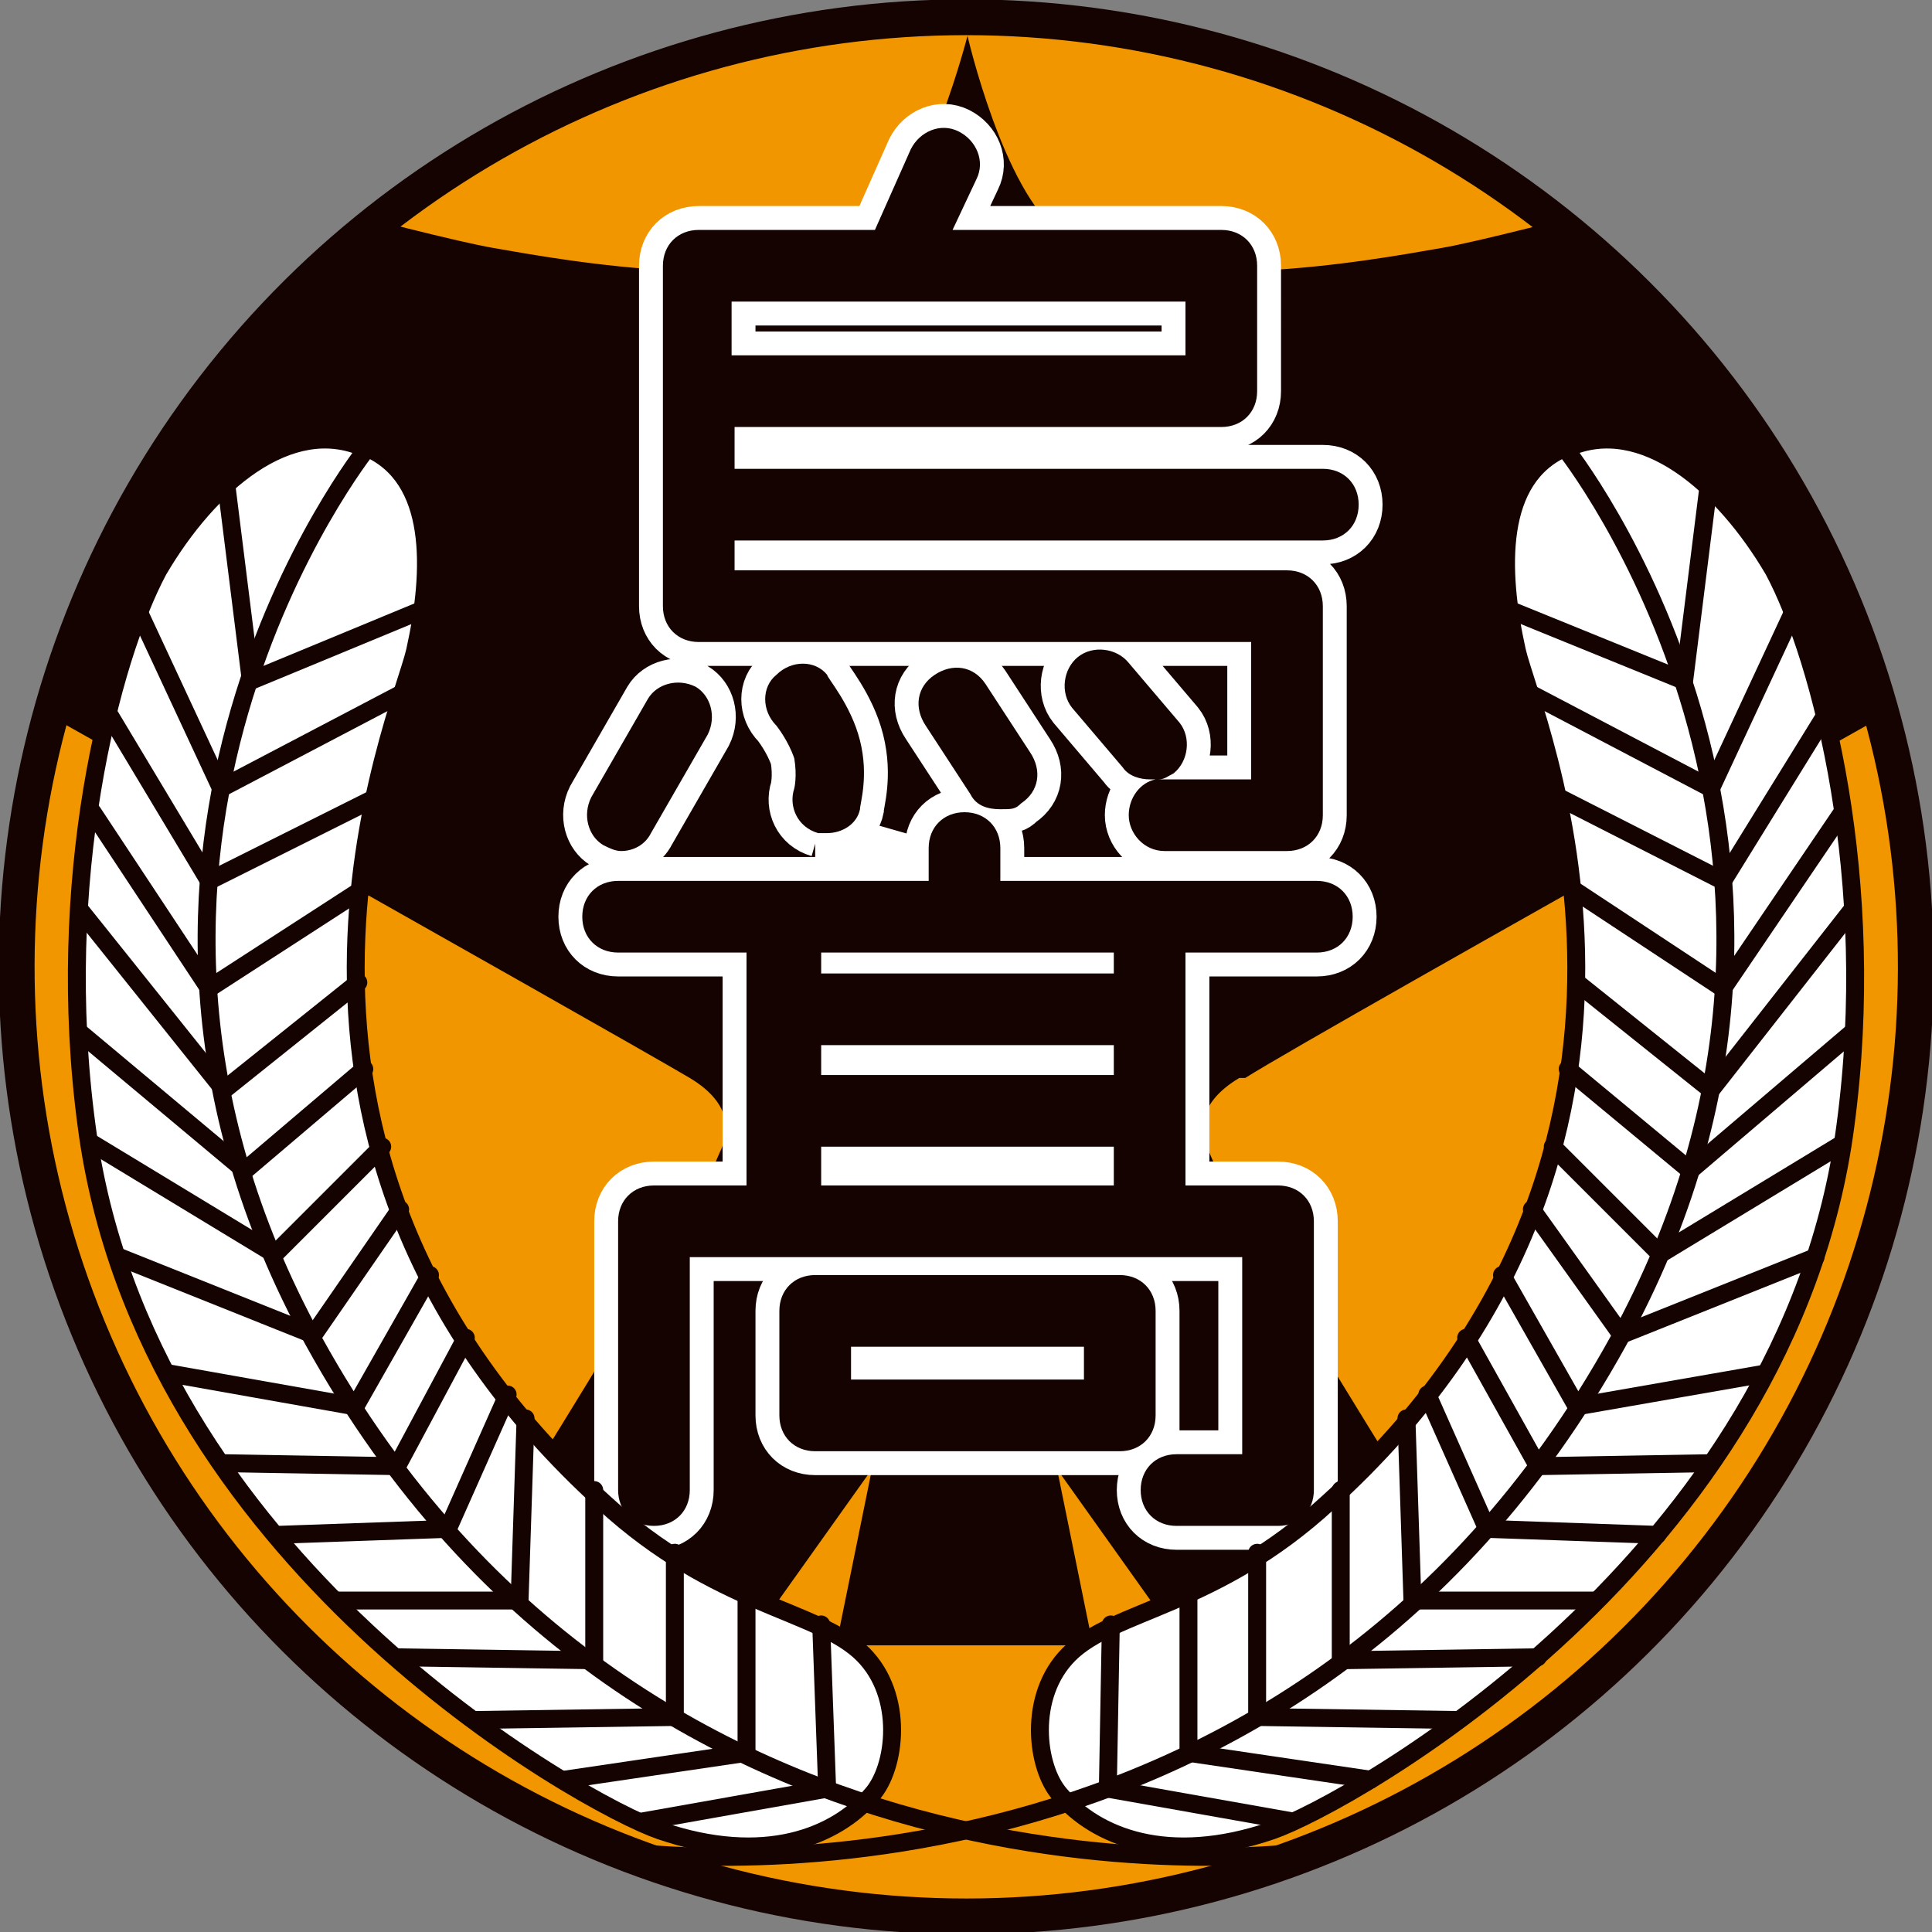
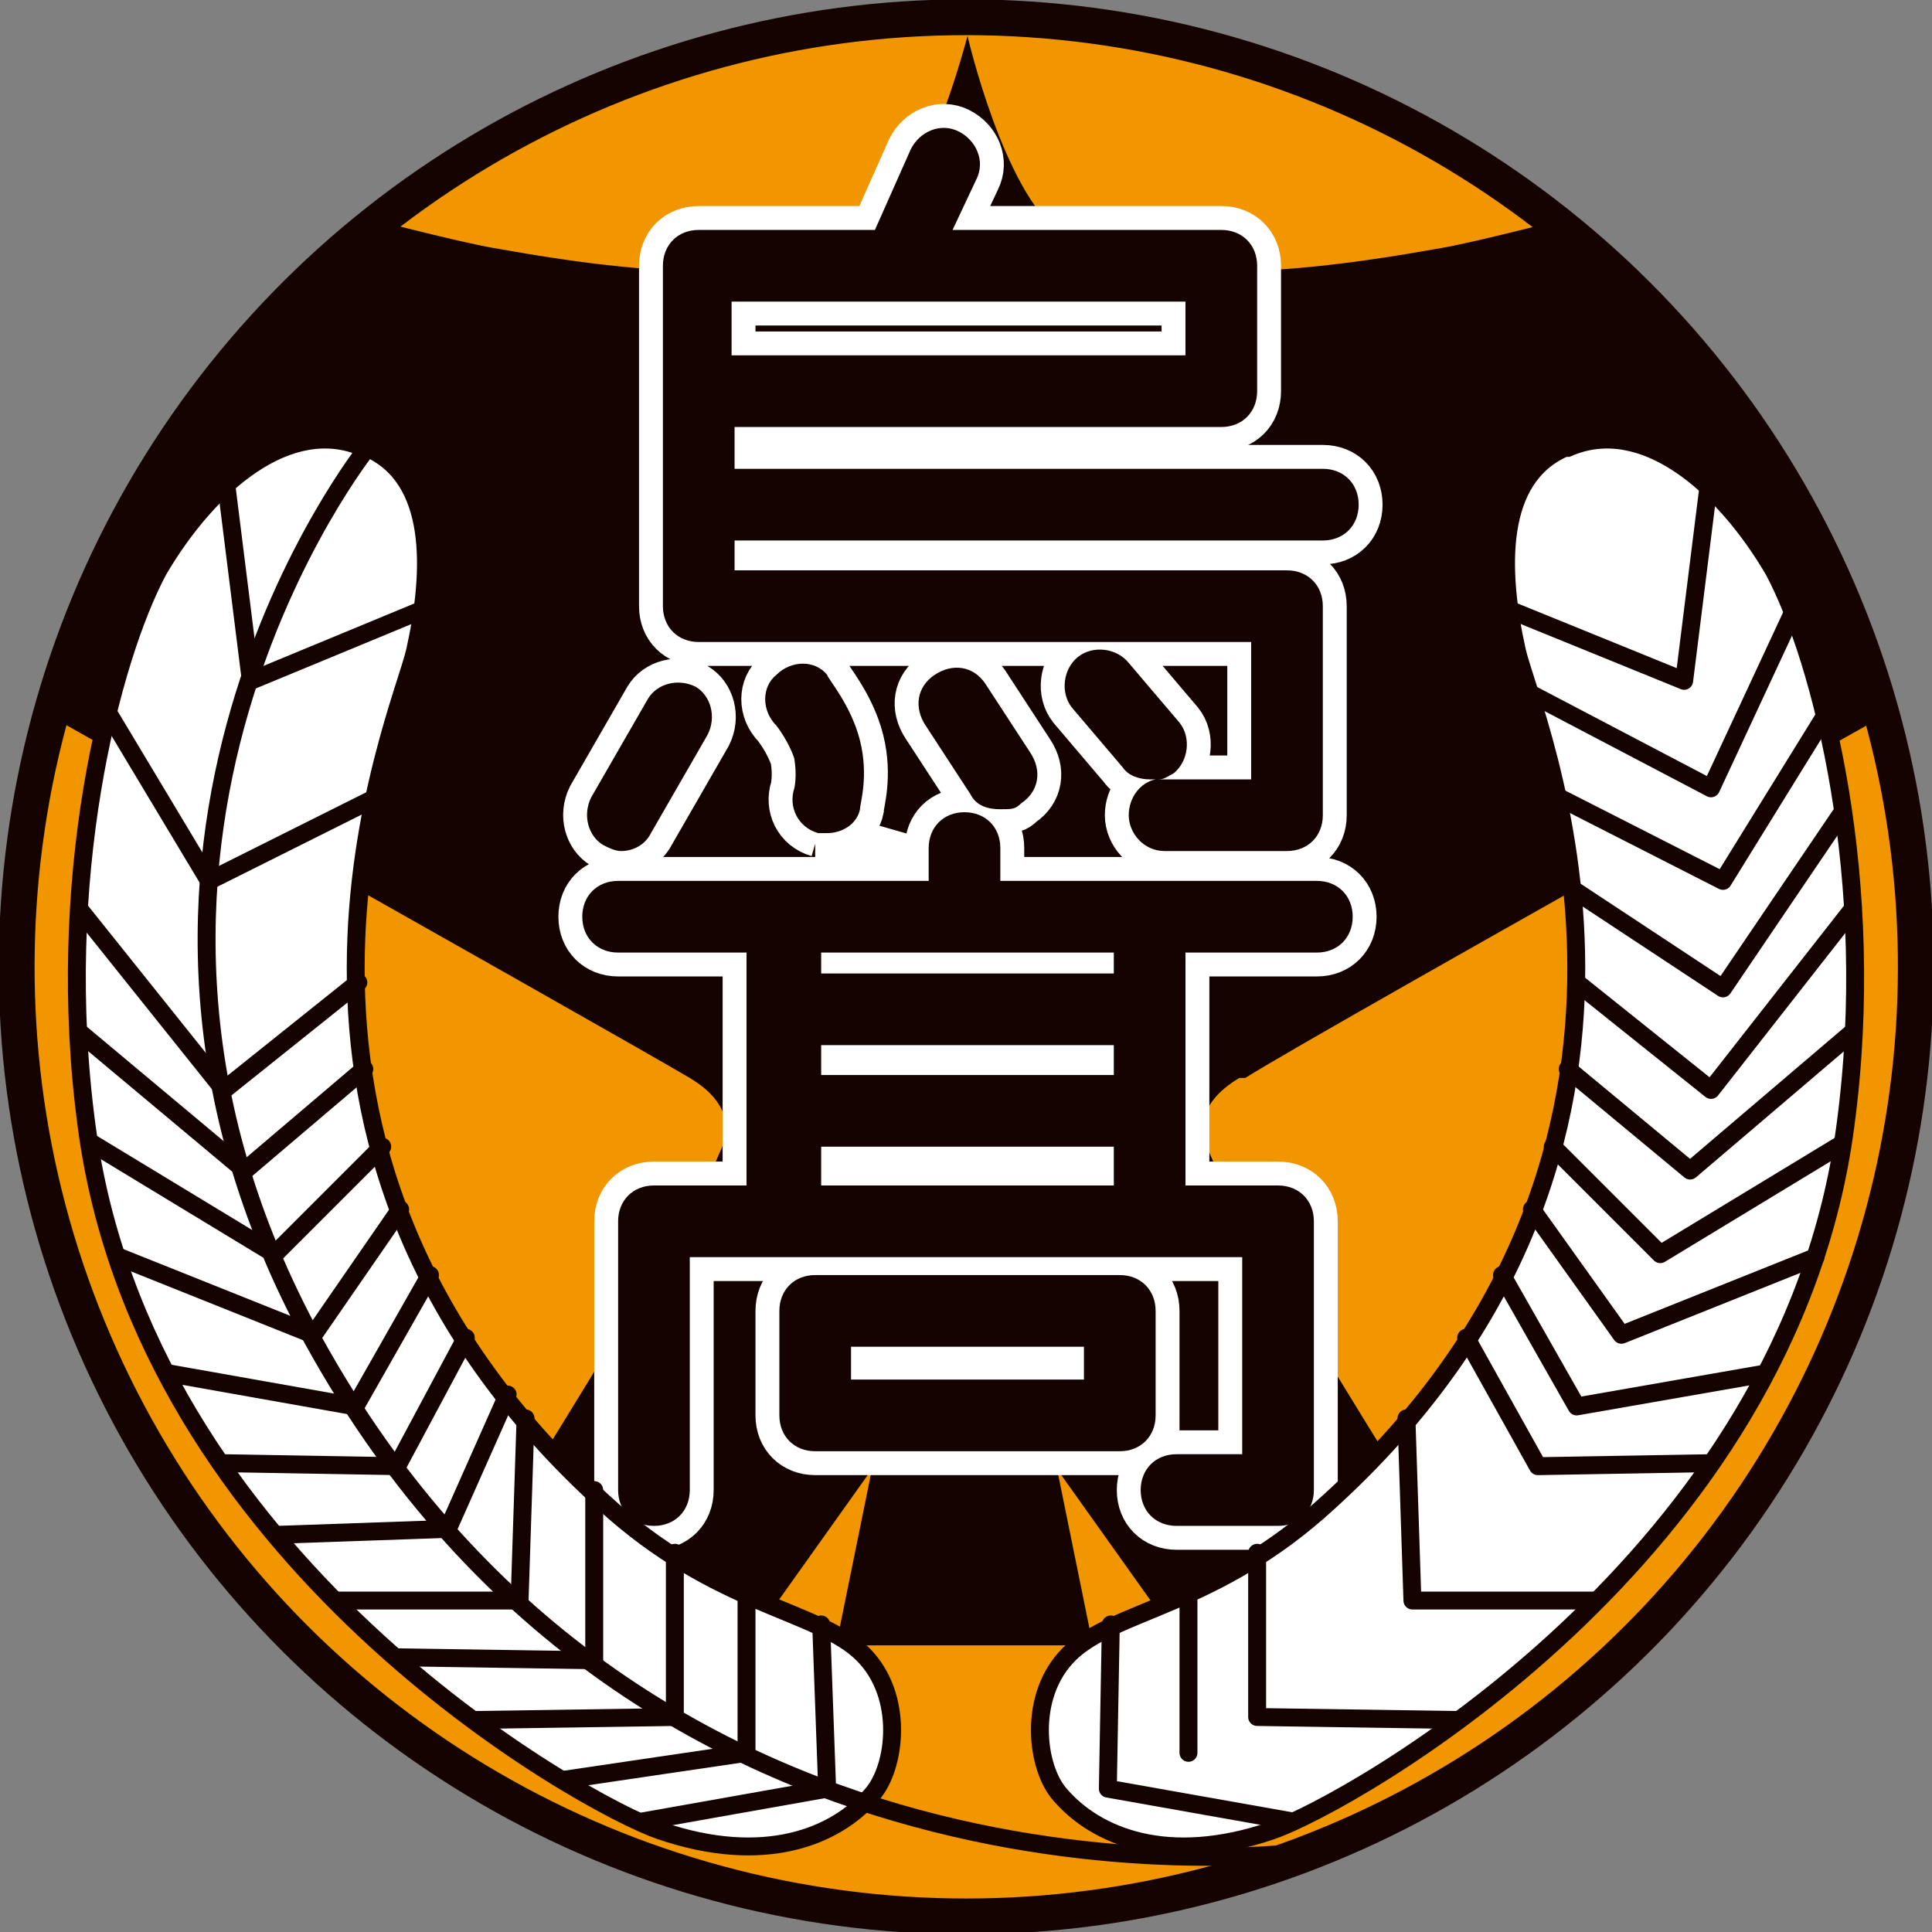
<svg xmlns="http://www.w3.org/2000/svg" id="_レイヤー_1" data-name="レイヤー_1" version="1.1" viewBox="0 0 64.7 64.7">
  <rect x="0" y="0" width="64.7" height="64.7" fill="#808080" stroke="none" />
  <defs>
    <clipPath id="clippath">
      <circle cx="32.4" cy="32.4" r="31.8" style="fill:none" transform="rotate(-84.3 32.367 32.412)" />
    </clipPath>
    <style>.st0{stroke:#fff;stroke-width:1.6px}.st0,.st2{fill:none}.st0,.st3{stroke-miterlimit:10}.st2{stroke-linecap:round;stroke-linejoin:round}.st2,.st3{stroke-width:.6px;stroke:#150301}.st5{fill:#150301}.st3{fill:#fff}</style>
  </defs>
  <circle cx="32.4" cy="32.4" r="31.8" style="stroke-miterlimit:10;stroke:#150301;fill:#f29600;stroke-width:1.2px" transform="rotate(-84.3 32.367 32.412)" />
  <path d="M41.7 36.1c2.7-1.7 29.2-16.5 29.2-16.5L60.4 5.2s-9.8 2.7-12.1 3.1-9.8 1.8-12.8-.5c-1.9-1.4-3.1-6.6-3.1-6.6s-1.3 5.1-3.1 6.6c-3 2.3-10.5.9-12.8.5S4.4 5.2 4.4 5.2L-6.1 19.6s26.5 14.9 29.2 16.5c1.5.9 1.3 1.9 1 2.5-.9 2.3-9.9 16.5-9.9 16.5H25l4.2-5.9-1.2 5.9h8.6l-1.2-5.9 4.2 5.9h10.8s-9-14.2-9.9-16.5c-.3-.6-.5-1.6 1-2.5Z" class="st5" style="clip-path:url(#clippath)" />
  <path d="M23.4 21.5h18.5v4.6h-3.1c.2 0 .3-.1.5-.2.5-.4.6-1.2.2-1.7l-1.7-2c-.4-.5-1.2-.6-1.7-.2s-.6 1.2-.2 1.7l1.7 2c.2.3.6.4.9.4h.2c-.5.1-.9.6-.9 1.2s.5 1.2 1.2 1.2h4.1c.7 0 1.2-.5 1.2-1.2v-7c0-.7-.5-1.2-1.2-1.2H24.6v-1h19.7c.7 0 1.2-.5 1.2-1.2s-.5-1.2-1.2-1.2H24.6v-1.4h16.3c.7 0 1.2-.5 1.2-1.2V8.9c0-.7-.5-1.2-1.2-1.2h-9l.8-1.7c.3-.6 0-1.3-.6-1.6s-1.3 0-1.6.6l-1.2 2.7h-5.9c-.7 0-1.2.5-1.2 1.2v11.4c0 .7.5 1.2 1.2 1.2Zm1.2-11.4h15.1v1.8H24.5v-1.8ZM20.2 28.3c.2.1.4.2.6.2.4 0 .8-.2 1-.6l1.9-3.3c.3-.6.1-1.3-.4-1.6-.6-.3-1.3-.1-1.6.4l-1.9 3.3c-.3.6-.1 1.3.4 1.6Z" class="st0" />
  <path d="M27.3 27.9h.4c.5 0 1-.3 1.1-.8 0-.2.3-1.1 0-2.3s-1.1-2.1-1.1-2.2c-.4-.5-1.2-.5-1.7 0-.5.4-.5 1.2 0 1.7 0 0 .4.5.6 1.1.1.6 0 1 0 1-.2.6.1 1.3.8 1.5ZM31.3 22.6c-.6.4-.7 1.1-.3 1.7l1.5 2.3c.2.4.6.5 1 .5s.5 0 .7-.2c.6-.4.7-1.1.3-1.7L33 22.9c-.4-.6-1.1-.7-1.7-.3ZM44 29.5H33.5v-1.1c0-.7-.5-1.2-1.2-1.2s-1.2.5-1.2 1.2v1.1H20.7c-.7 0-1.2.5-1.2 1.2s.5 1.2 1.2 1.2H25v7.8h-3.1c-.7 0-1.2.5-1.2 1.2v9c0 .7.5 1.2 1.2 1.2s1.2-.5 1.2-1.2v-7.8h18.5v6.6h-2.2c-.7 0-1.2.5-1.2 1.2s.5 1.2 1.2 1.2h3.4c.7 0 1.2-.5 1.2-1.2v-9c0-.7-.5-1.2-1.2-1.2h-3.1v-7.8h4.4c.7 0 1.2-.5 1.2-1.2s-.5-1.2-1.2-1.2ZM37.3 36h-9.8v-1h9.8zm-9.8 3.7v-1.3h9.8v1.3zm9.8-7.1h-9.8v-.7h9.8z" class="st0" />
  <path d="M38.7 47.4v-3.5c0-.7-.5-1.2-1.2-1.2H27.3c-.7 0-1.2.5-1.2 1.2v3.5c0 .7.5 1.2 1.2 1.2h10.2c.7 0 1.2-.5 1.2-1.2Zm-2.4-1.2h-7.8v-1.1h7.8z" class="st0" />
  <path d="M23.4 21.5h18.5v4.6h-3.1c.2 0 .3-.1.5-.2.5-.4.6-1.2.2-1.7l-1.7-2c-.4-.5-1.2-.6-1.7-.2s-.6 1.2-.2 1.7l1.7 2c.2.3.6.4.9.4h.2c-.5.1-.9.6-.9 1.2s.5 1.2 1.2 1.2h4.1c.7 0 1.2-.5 1.2-1.2v-7c0-.7-.5-1.2-1.2-1.2H24.6v-1h19.7c.7 0 1.2-.5 1.2-1.2s-.5-1.2-1.2-1.2H24.6v-1.4h16.3c.7 0 1.2-.5 1.2-1.2V8.9c0-.7-.5-1.2-1.2-1.2h-9l.8-1.7c.3-.6 0-1.3-.6-1.6s-1.3 0-1.6.6l-1.2 2.7h-5.9c-.7 0-1.2.5-1.2 1.2v11.4c0 .7.5 1.2 1.2 1.2m1.2-11.4h15.1v1.8H24.5v-1.8ZM20.2 28.3c.2.1.4.2.6.2.4 0 .8-.2 1-.6l1.9-3.3c.3-.6.1-1.3-.4-1.6-.6-.3-1.3-.1-1.6.4l-1.9 3.3c-.3.6-.1 1.3.4 1.6" class="st5" />
  <path d="M27.3 27.9h.4c.5 0 1-.3 1.1-.8 0-.2.3-1.1 0-2.3s-1.1-2.1-1.1-2.2c-.4-.5-1.2-.5-1.7 0-.5.4-.5 1.2 0 1.7 0 0 .4.5.6 1.1.1.6 0 1 0 1-.2.6.1 1.3.8 1.5ZM31.3 22.6c-.6.4-.7 1.1-.3 1.7l1.5 2.3c.2.4.6.5 1 .5s.5 0 .7-.2c.6-.4.7-1.1.3-1.7L33 22.9c-.4-.6-1.1-.7-1.7-.3M44 29.5H33.5v-1.1c0-.7-.5-1.2-1.2-1.2s-1.2.5-1.2 1.2v1.1H20.7c-.7 0-1.2.5-1.2 1.2s.5 1.2 1.2 1.2H25v7.8h-3.1c-.7 0-1.2.5-1.2 1.2v9c0 .7.5 1.2 1.2 1.2s1.2-.5 1.2-1.2v-7.8h18.5v6.6h-2.2c-.7 0-1.2.5-1.2 1.2s.5 1.2 1.2 1.2h3.4c.7 0 1.2-.5 1.2-1.2v-9c0-.7-.5-1.2-1.2-1.2h-3.1v-7.8h4.4c.7 0 1.2-.5 1.2-1.2s-.5-1.2-1.2-1.2ZM37.3 36h-9.8v-1h9.8zm-9.8 3.7v-1.3h9.8v1.3zm9.8-7.1h-9.8v-.7h9.8z" class="st5" />
  <path d="M38.7 47.4v-3.5c0-.7-.5-1.2-1.2-1.2H27.3c-.7 0-1.2.5-1.2 1.2v3.5c0 .7.5 1.2 1.2 1.2h10.2c.7 0 1.2-.5 1.2-1.2m-2.4-1.2h-7.8v-1.1h7.8z" class="st5" />
  <path d="M52.4 15c-2.3 1-2.2 4.1-1.6 6.8.5 2.2 6.9 16.5-6.3 28.5-3.8 3.5-7.2 3.6-8.7 5.1-1.4 1.4-1.1 3.8-.3 4.7 1.2 1.4 3.6 2.4 7.1 1.2 2.6-.9 17.3-9.1 19.2-23.6 1.1-8.2-.8-15.6-2.4-18.6-1.7-2.9-4.4-5.2-6.9-4.1Z" class="st3" />
-   <path d="M52.4 15s10.8 13.5 1.8 29.9C43 65.2 20.9 62 20.9 62" class="st2" />
  <path d="m37.2 54.4-.1 5.5 6.2 1.1" class="st2" />
-   <path d="M39.8 53.3v5.4l6.1.9" class="st2" />
+   <path d="M39.8 53.3v5.4" class="st2" />
  <path d="M42.1 52v5.5l6.7.1" class="st2" />
-   <path d="M44.9 49.9v5.7l6.6-.1" class="st2" />
  <path d="m47.1 47.5.2 6.1h6.1" class="st2" />
-   <path d="m47.8 46.7 2 4.5 5.7.2" class="st2" />
  <path d="m49.1 44.8 2.4 4.3 5.8-.1" class="st2" />
  <path d="m50.3 42.7 2.5 4.4 6.3-1.1" class="st2" />
  <path d="m51.3 40.5 3 4.2 6.5-2.6" class="st2" />
  <path d="m52 38.4 3.6 3.6 6.1-3.7" class="st2" />
  <path d="m52.5 35.8 4.1 3.4 5.4-4.6" class="st2" />
  <path d="m52.8 32.9 4.5 3.6 4.7-6" class="st2" />
  <path d="m52.7 29.8 5 3.3 4-5.9" class="st2" />
  <path d="m52.2 26.7 5.5 2.8 3.4-5.5" class="st2" />
  <path d="m51.2 23.2 6.1 3.2 2.7-5.8" class="st2" />
  <path d="m50.5 20.4 5.9 2.4.8-6.4" class="st2" />
  <path d="M12.3 15c2.3 1 2.2 4.1 1.6 6.8-.5 2.2-6.9 16.5 6.3 28.5 3.8 3.5 7.2 3.6 8.7 5.1 1.4 1.4 1.1 3.8.3 4.7-1.2 1.4-3.6 2.4-7.1 1.2-2.6-.9-17.3-9.1-19.2-23.6-1.1-8.2.8-15.6 2.4-18.6 1.7-2.9 4.4-5.2 6.9-4.1Z" class="st3" />
  <path d="M12.3 15S1.5 28.5 10.5 44.9C21.7 65.2 43.8 62 43.8 62" class="st2" />
  <path d="m27.5 54.4.2 5.5-6.2 1.1" class="st2" />
  <path d="M25 53.3v5.4l-6.1.9" class="st2" />
  <path d="M22.6 52v5.5l-6.7.1" class="st2" />
  <path d="M19.9 49.9v5.7l-6.6-.1" class="st2" />
  <path d="m17.6 47.5-.2 6.1h-6.1" class="st2" />
  <path d="m17 46.7-2 4.5-5.7.2" class="st2" />
  <path d="m15.6 44.8-2.3 4.3-5.8-.1" class="st2" />
  <path d="m14.4 42.7-2.5 4.4L5.7 46" class="st2" />
  <path d="m13.4 40.5-2.9 4.2L4 42.1" class="st2" />
  <path d="M12.8 38.4 9.2 42l-6.1-3.7" class="st2" />
  <path d="m12.2 35.8-4 3.4-5.5-4.6" class="st2" />
  <path d="m12 32.9-4.5 3.6-4.8-6" class="st2" />
-   <path d="M12.1 29.8 7 33.1l-3.9-5.9" class="st2" />
  <path d="M12.6 26.7 7 29.5 3.7 24" class="st2" />
-   <path d="m13.5 23.2-6.1 3.2-2.7-5.8" class="st2" />
  <path d="m14.2 20.4-5.8 2.4-.8-6.4" class="st2" />
</svg>